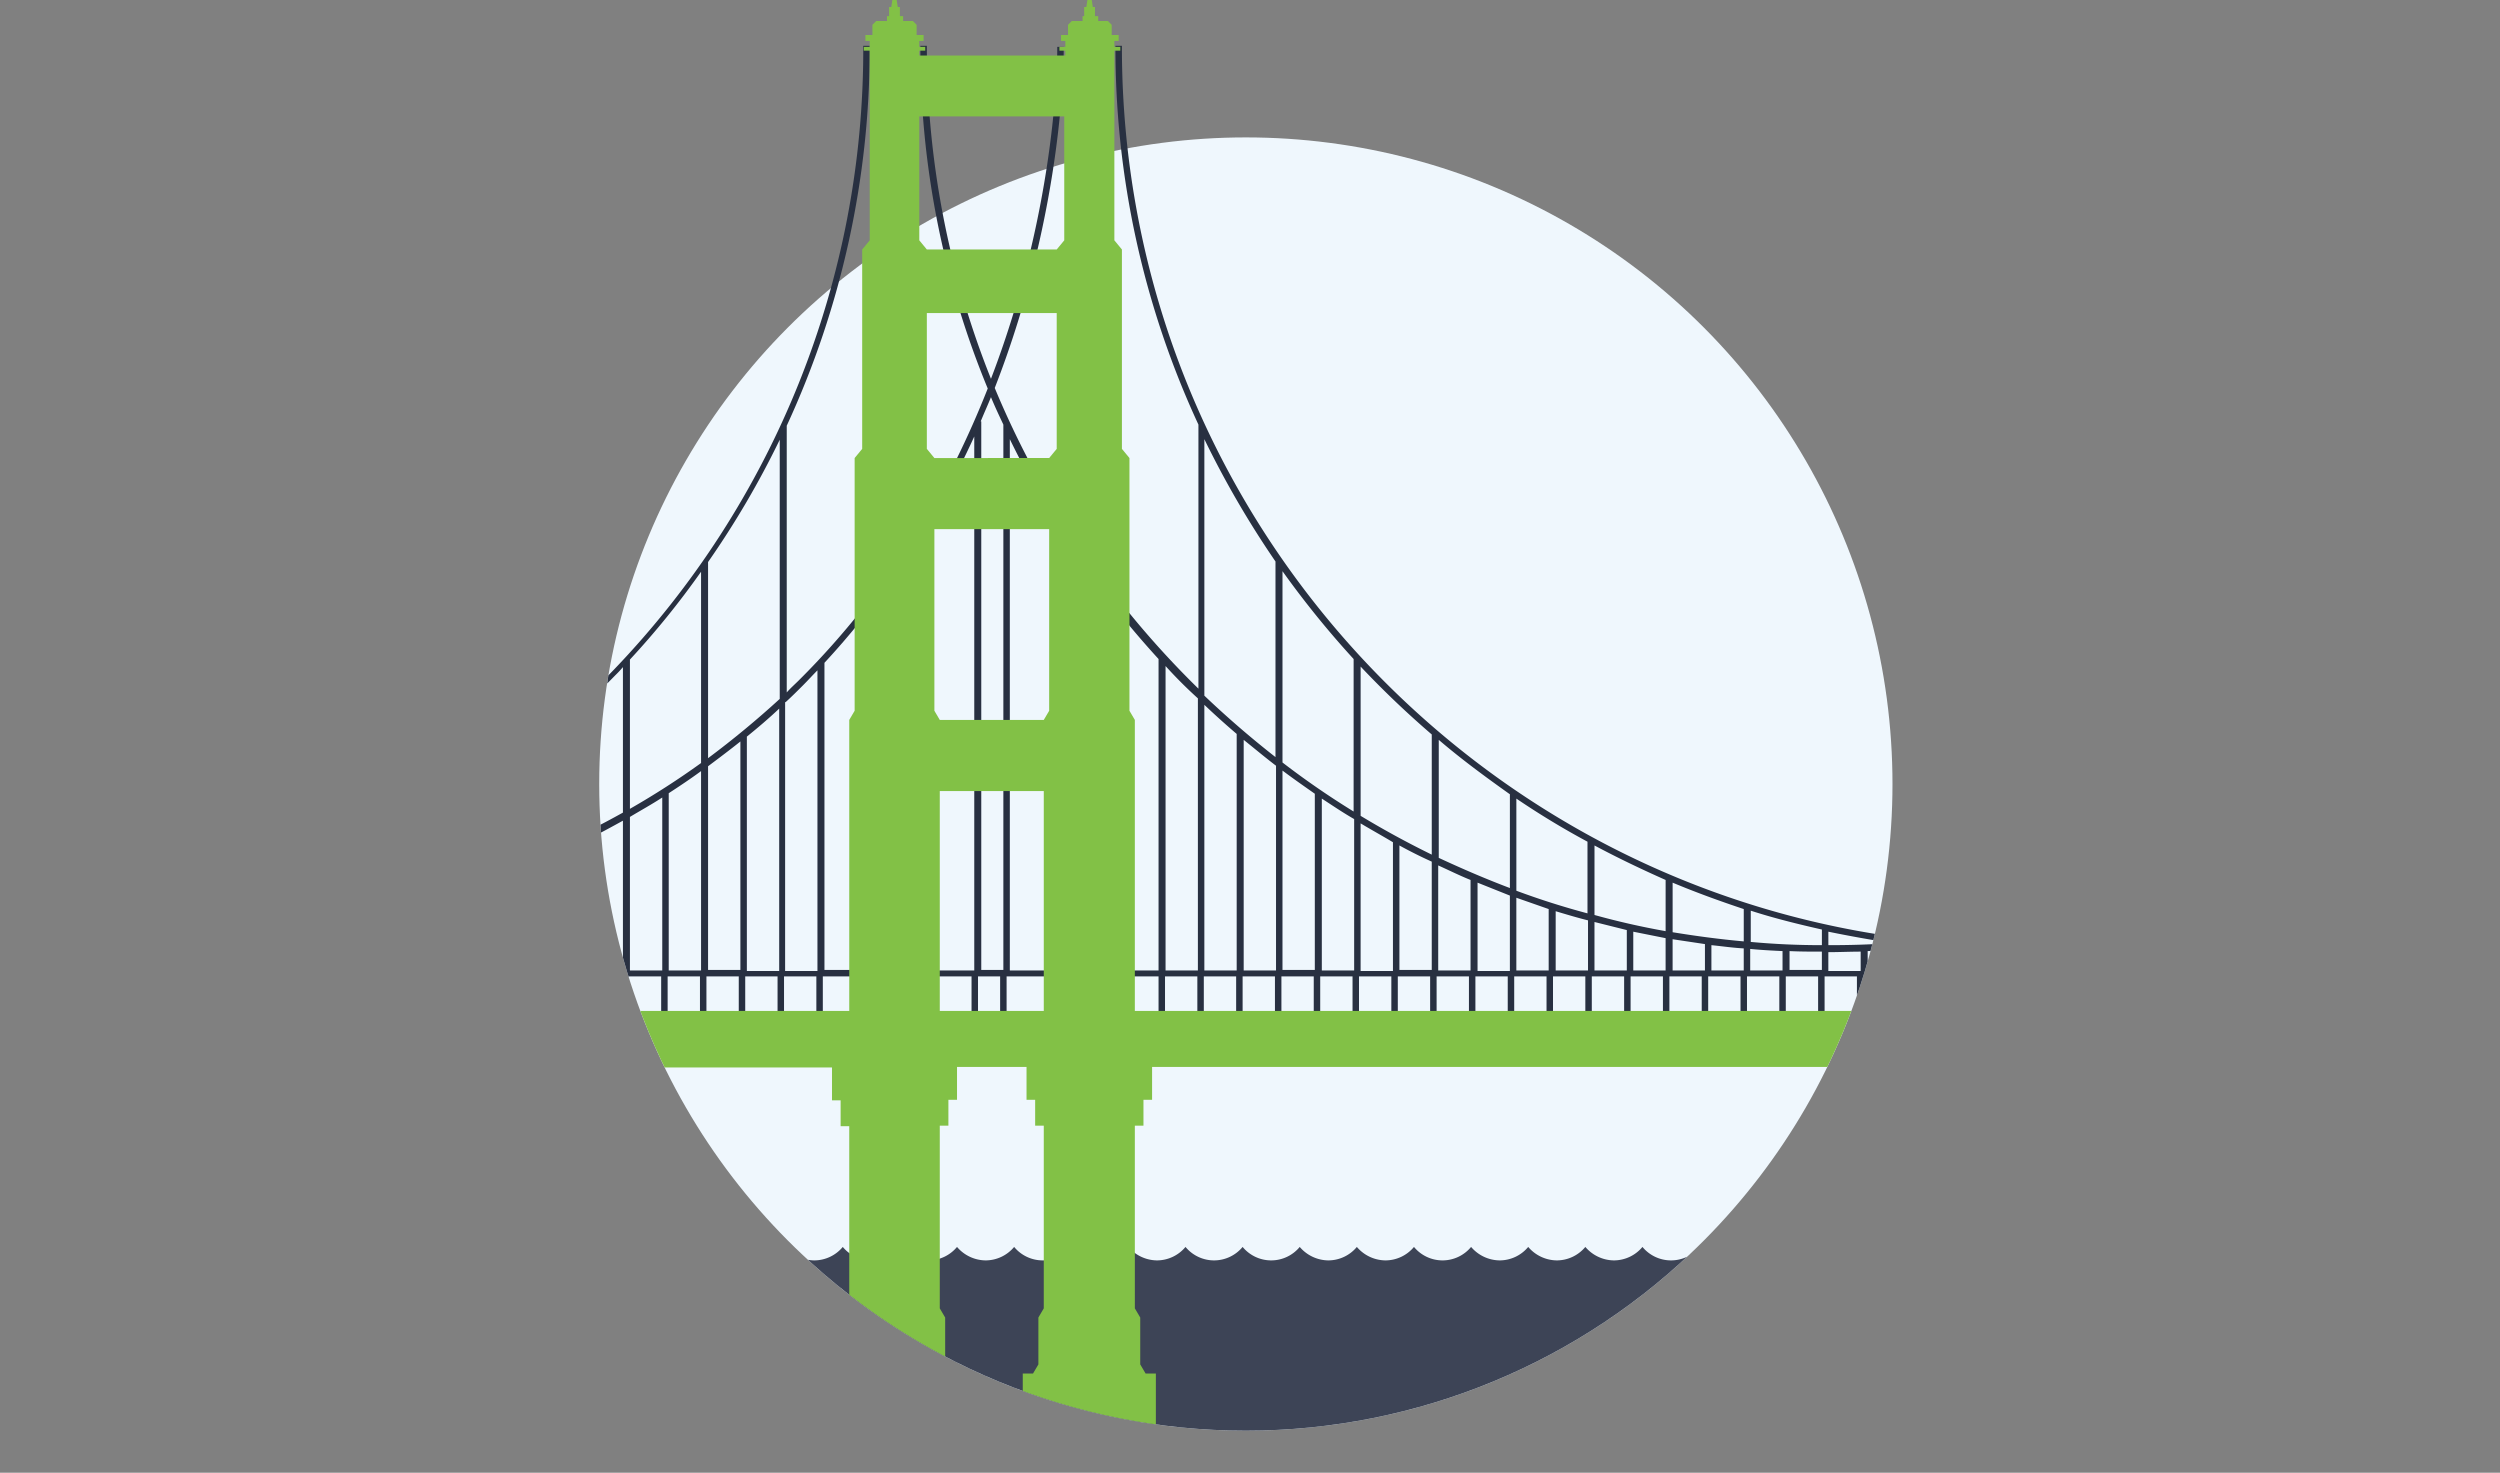
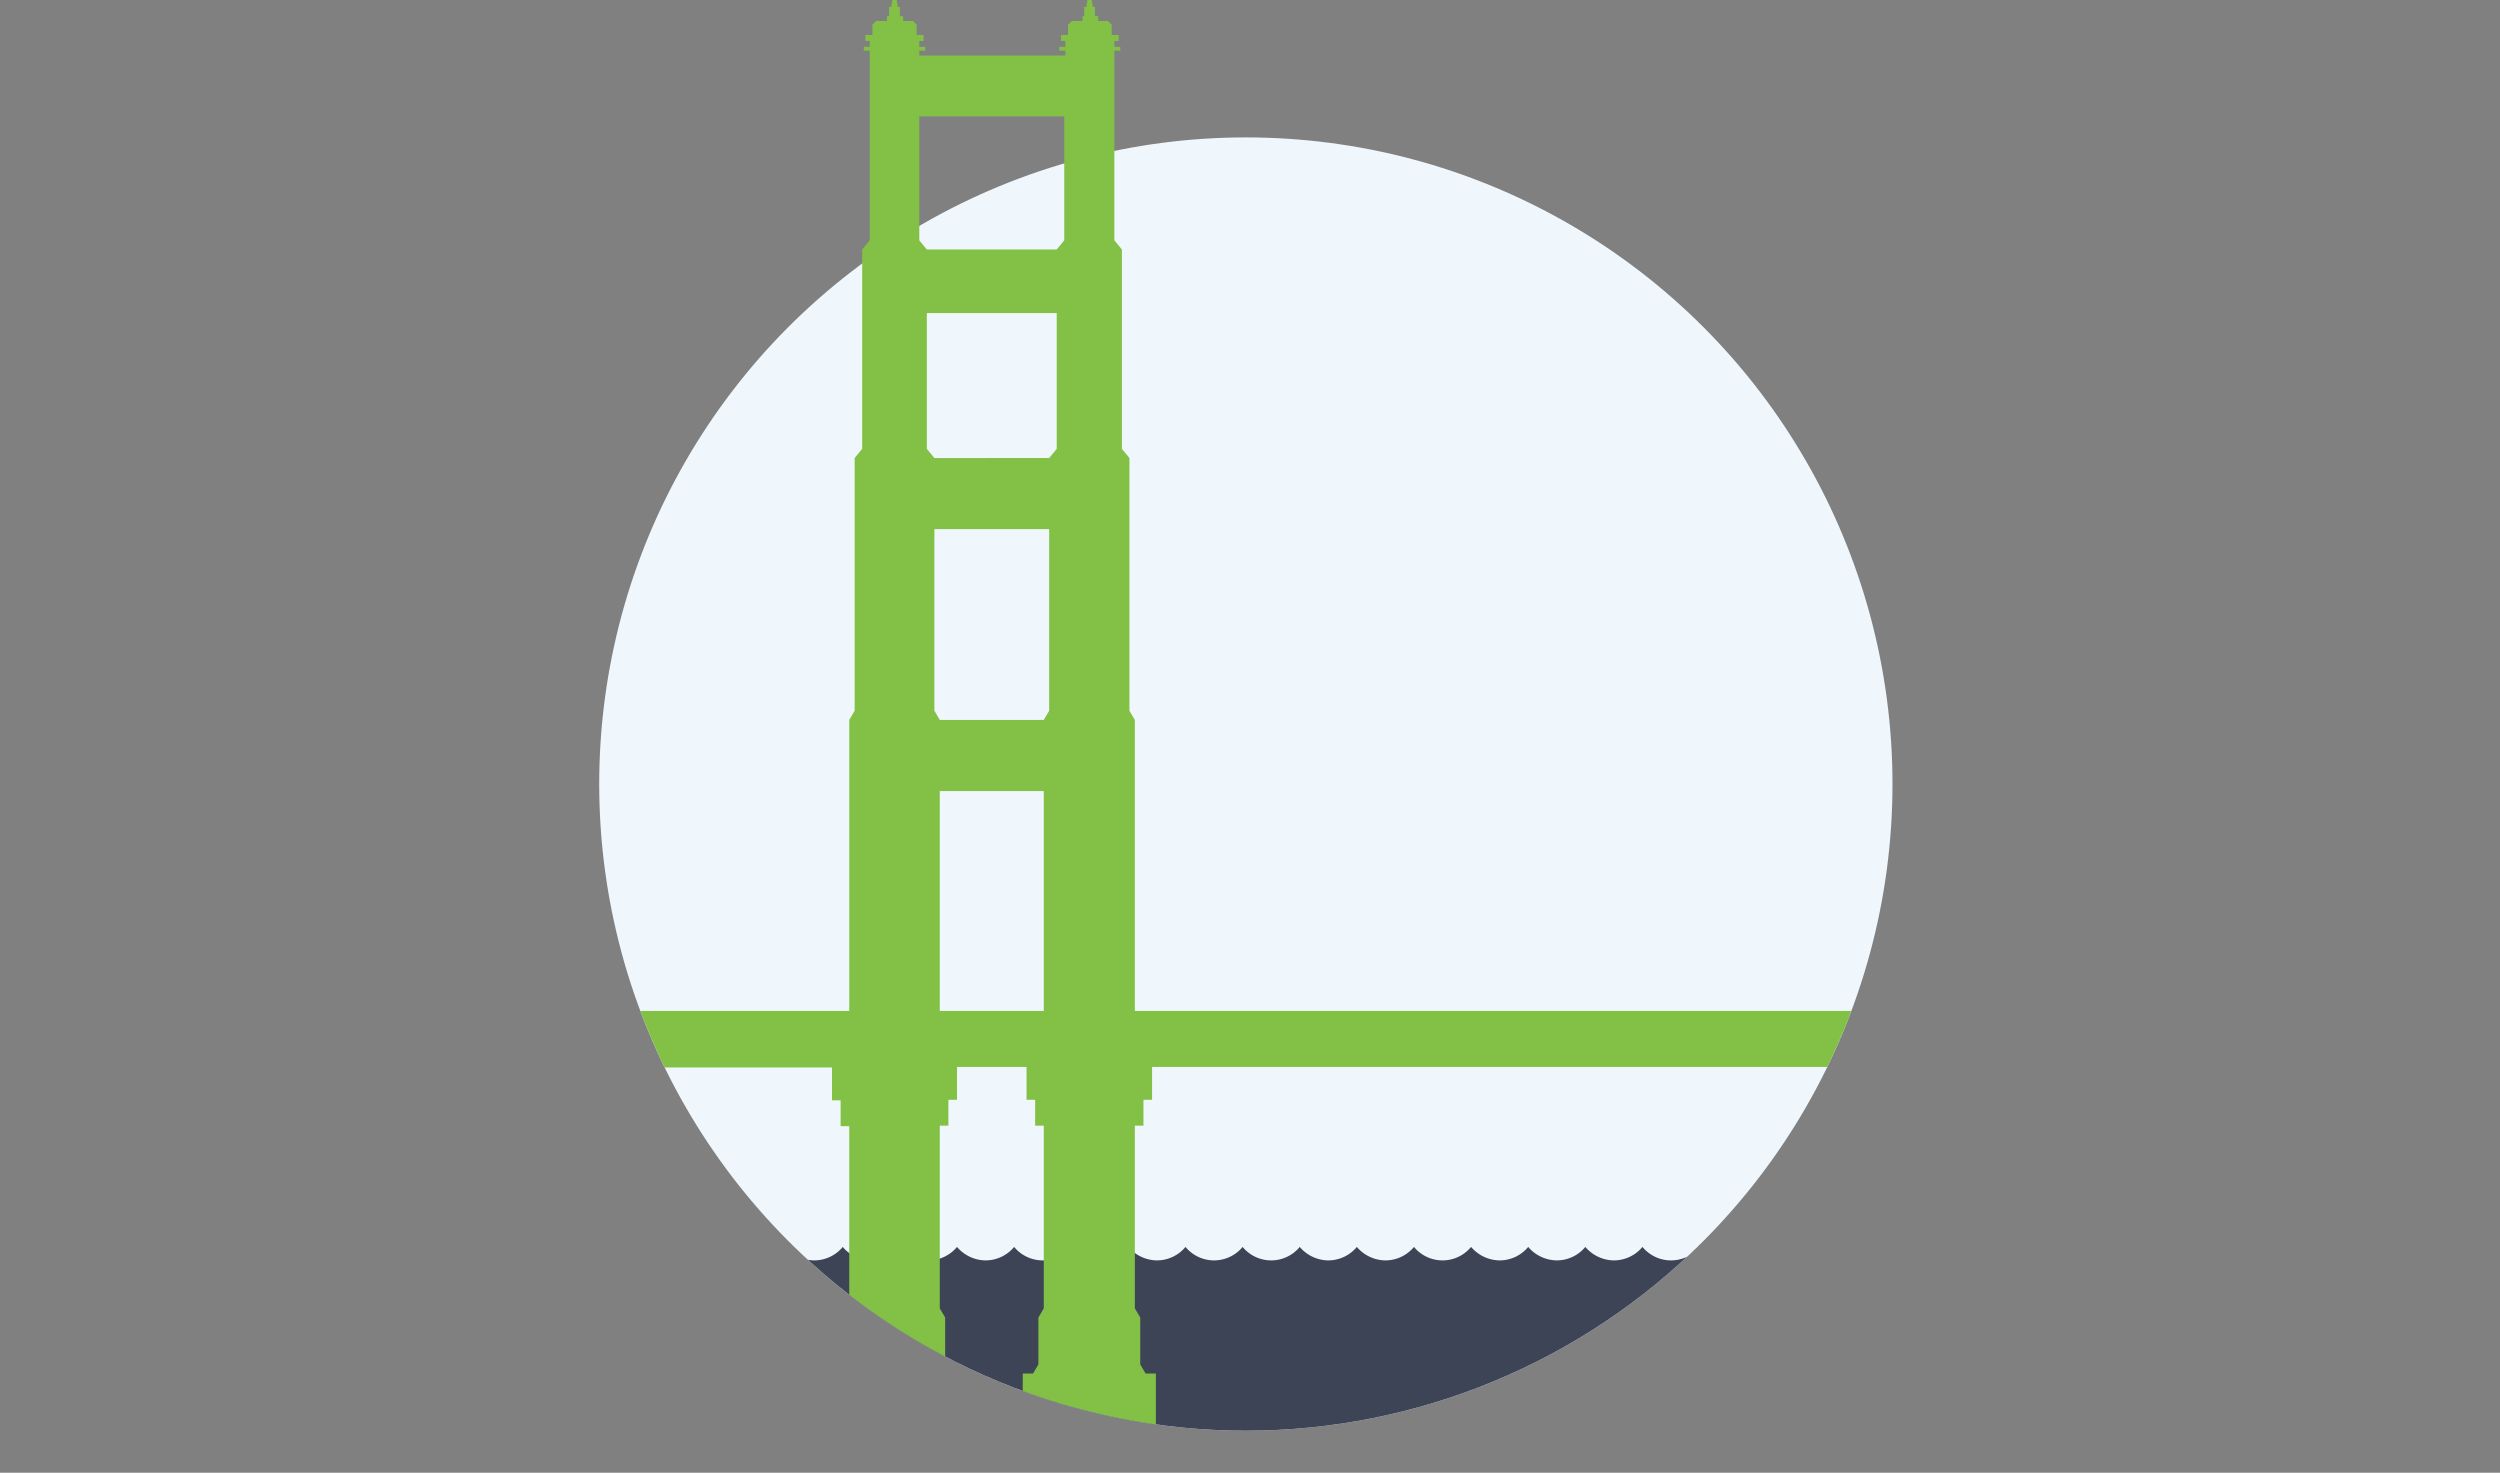
<svg xmlns="http://www.w3.org/2000/svg" id="a5acc166-f62f-4edd-bee6-8fbf89f9663e" data-name="Layer 1" width="463.94" height="273.3" viewBox="0 0 463.94 273.3">
  <rect x="0" y="0" width="463.94" height="273.3" fill="#808080" stroke="none" />
  <defs>
    <clipPath id="b4ff9524-42a4-46ee-974c-45399b97291d" transform="translate(-103.4 -149.5)">
      <path d="M454.6,295a120,120,0,1,1-240,0c0-3.1.1-6.1.4-9.2,2.4-31.1,27-138,56.2-140,58.6-4,48.2,8.5,43.9,30.7a124.23,124.23,0,0,1,19.5-1.5A120,120,0,0,1,454.6,295Z" style="fill: none" />
    </clipPath>
  </defs>
  <title>Silicon_Valley</title>
  <g>
    <circle cx="231.2" cy="145.5" r="120" style="fill: #eff7fd" />
    <g>
      <g style="clip-path: url(#b4ff9524-42a4-46ee-974c-45399b97291d)">
        <path d="M561.9,383.4a7.06,7.06,0,0,1-5.3-2.5,6.9,6.9,0,0,1-5.3,2.5,7.06,7.06,0,0,1-5.3-2.5,6.87,6.87,0,0,1-10.6,0,6.87,6.87,0,0,1-10.6,0,6.9,6.9,0,0,1-5.3,2.5,7.06,7.06,0,0,1-5.3-2.5,6.87,6.87,0,0,1-10.6,0,6.87,6.87,0,0,1-10.6,0,6.9,6.9,0,0,1-5.3,2.5,7.06,7.06,0,0,1-5.3-2.5,6.87,6.87,0,0,1-10.6,0,6.87,6.87,0,0,1-10.6,0,6.9,6.9,0,0,1-5.3,2.5,7.06,7.06,0,0,1-5.3-2.5,6.87,6.87,0,0,1-10.6,0,6.9,6.9,0,0,1-5.3,2.5,7.06,7.06,0,0,1-5.3-2.5,6.9,6.9,0,0,1-5.3,2.5,7.06,7.06,0,0,1-5.3-2.5,6.87,6.87,0,0,1-10.6,0,6.9,6.9,0,0,1-5.3,2.5,7.06,7.06,0,0,1-5.3-2.5,6.9,6.9,0,0,1-5.3,2.5,7.06,7.06,0,0,1-5.3-2.5,6.9,6.9,0,0,1-5.3,2.5,7.06,7.06,0,0,1-5.3-2.5,6.87,6.87,0,0,1-10.6,0,6.9,6.9,0,0,1-5.3,2.5,7.06,7.06,0,0,1-5.3-2.5,6.9,6.9,0,0,1-5.3,2.5,7.06,7.06,0,0,1-5.3-2.5,6.87,6.87,0,0,1-10.6,0,6.87,6.87,0,0,1-10.6,0,6.9,6.9,0,0,1-5.3,2.5,7.06,7.06,0,0,1-5.3-2.5,6.9,6.9,0,0,1-5.3,2.5,7.06,7.06,0,0,1-5.3-2.5,6.87,6.87,0,0,1-10.6,0,6.9,6.9,0,0,1-5.3,2.5,7.06,7.06,0,0,1-5.3-2.5,6.9,6.9,0,0,1-5.3,2.5,7.06,7.06,0,0,1-5.3-2.5,6.87,6.87,0,0,1-10.6,0,6.9,6.9,0,0,1-5.3,2.5,7.06,7.06,0,0,1-5.3-2.5,6.9,6.9,0,0,1-5.3,2.5,6.81,6.81,0,0,1-6.8-6.8v42.7H566.7V376.6C568.7,380.3,565.7,383.4,561.9,383.4Z" transform="translate(-103.4 -149.5)" style="fill: #3d4456" />
      </g>
      <g style="clip-path: url(#b4ff9524-42a4-46ee-974c-45399b97291d)">
        <g>
-           <path d="M460.2,324c-83.5-9-148.6-79.9-148.6-165.7V158h-1.2v.2a166,166,0,0,0,15.4,70.1v49A168.6,168.6,0,0,1,288,221.5c13.1-33.6,12.8-62.6,12.8-63.1v-.2h-1.2v.2c0,.4.3,28.5-12.3,61.4A166.65,166.65,0,0,1,275.4,158h-1.2v.2a165.16,165.16,0,0,0,12.5,63.4c-7.1,18-18,37.2-35,54.1-.8.8-1.6,1.5-2.3,2.3V228.5a166.92,166.92,0,0,0,15.4-70.3V158h-1.2v.2a166.22,166.22,0,0,1-160,166.6h-.2l.1,1.2h.1v11.2h1.2v-6.5h6v6.5H112v-6.5h6v6.5h1.2v-6.5h6v6.5h1.3v-6.5h6v6.5h1.2v-6.5h6v6.5h1.2v-6.5h6v6.5h1.2v-6.5h6v6.5h1.2v-6.5h6v6.5h1.2v-6.5h6v6.5h1.2v-6.5h6v6.5h1.2v-6.5h6v6.5h1.2v-6.5h6v6.5h1.2v-6.5h6v6.5h1.2v-6.5h6v6.5h1.2v-6.5h6v6.5h1.2v-6.5h6v6.5h1.2v-6.5h6v6.5h1.2v-6.5h6v6.5h1.2v-6.5h6v6.5h1.2v-6.5h6v6.5h1.2v-6.5h6v6.5h1.2v-6.5h13.2v6.5h1.2v-6.5h13.2v6.5h1.2v-6.5H289v6.5h1.2v-6.5H304v6.5h1.2v-6.5h13.2v6.5h1.2v-6.5h6v6.5h1.2v-6.5h6v6.5H334v-6.5h6v6.5h1.2v-6.5h6v6.5h1.2v-6.5h6v6.5h1.2v-6.5h6v6.5h1.2v-6.5h6v6.5H370v-6.5h6v6.5h1.2v-6.5h6v6.5h1.2v-6.5h6v6.5h1.2v-6.5h6v6.5h1.2v-6.5h6v6.5H406v-6.5h6v6.5h1.2v-6.5h6v6.5h1.2v-6.5h6v6.5h1.2v-6.5h6v6.5h1.2v-6.5h6v6.5H442v-6.5h6v6.5h1.2v-6.5h6v6.5h1.2v-6.5h6v6.5h1.2v-6.5h6v6.5h1.2v-6.5h6v6.5H478v-6.5h6v6.5h1.2v-6.5h6v6.5h1.2v-6.5h6v6.5h1.2v-6.5h6v6.5h1.2v-6.5h6v6.5H514v-6.5h6v6.5h1.2v-6.5h6v6.5h1.2v-6.5h6v6.5h1.2v-6.5h6v6.5h1.2v-6.5M175.6,306.5v10.9c-4.3,1.1-8.7,2.1-13.2,2.9v-7.5Q169.15,309.95,175.6,306.5Zm57.9-15.4a148.71,148.71,0,0,1-13.2,8.5V271.9a156.78,156.78,0,0,0,13.2-16.3ZM219,300.3c-4.3,2.4-8.7,4.6-13.2,6.7V285.9c4.1-3.5,8-7.2,11.8-11.1a19.2,19.2,0,0,0,1.4-1.5Zm-14.4,7.3c-4.3,1.9-8.7,3.6-13.2,5.2V297a144,144,0,0,0,13.2-10.1Zm-14.5,5.6c-4.3,1.5-8.7,2.8-13.2,4V305.9c4.5-2.5,8.9-5.1,13.2-8Zm-29,7.4q-6.45,1.2-13.2,2.1v-4.5a122.85,122.85,0,0,0,13.2-4.9Zm-14.4,2.2c-4.3.5-8.7,1-13.2,1.3v-2c4.5-1,8.9-2.2,13.2-3.5Zm-14.5,1.4q-6.45.45-13.2.6v-.1c4.5-.6,8.9-1.4,13.2-2.3Zm-21.7,5.4h-6v-3.5c2,0,4,.1,6,.1Zm1.2-3.4c2,0,4,0,6-.1v3.5h-6Zm7.3-.1c2,0,4-.1,6-.2v3.8h-6Zm7.2-.3,6-.3v4.2h-6Zm7.2-.4c2-.1,4-.3,6-.5v4.7h-6Zm7.3-.6c2-.2,4-.4,6-.7v5.5h-6Zm7.2-.9c2-.3,4-.5,6-.8v6.5h-6Zm7.2-1c2-.3,4-.7,6-1v7.7h-6Zm7.3-1.2,6-1.2v9.2h-6Zm7.2-1.5c2-.5,4-.9,6-1.4v10.9h-6Zm7.3-1.8c2-.5,4-1.1,6-1.6v12.8h-6Zm7.2-2c2-.6,4-1.3,6-1.9v15.1h-6Zm7.2-2.3c2-.7,4-1.4,6-2.2v17.7h-6Zm7.3-2.7c2-.8,4-1.6,6-2.5v20.7h-6Zm7.2-3c2-.9,4-1.8,6-2.8v24.1h-6ZM213,305c2-1,4-2.1,6-3.2v27.9h-6Zm7.3-3.9c2-1.2,4-2.3,6-3.6v32.1h-6Zm7.2-4.4c2-1.3,4.1-2.7,6-4.1v37h-6Zm7.3-5c2-1.5,4-3,6-4.6v42.4h-6Zm7.2-5.5c2.1-1.7,4.1-3.4,6-5.2v48.7h-6Zm7.2-6.4c1.1-1,2.2-2.1,3.2-3.1s1.8-1.9,2.7-2.8v55.8h-6V279.8Zm7.2-7.3A144.57,144.57,0,0,0,269.6,256v73.5H256.4Zm14.5-18.2a167.16,167.16,0,0,0,13.3-23.8v99.1H271V254.3Zm14.5-26.6c.6-1.5,1.3-3,1.9-4.5.7,1.7,1.5,3.4,2.3,5.1V329.5h-4.1V227.7Zm5.4,3.3A176.67,176.67,0,0,0,304,253.7v75.9H290.8Zm14.4,24.5a173.93,173.93,0,0,0,13.2,16.3v57.8H305.2Zm14.5,17.6q2.85,3.15,6,6v50.5h-6Zm201.4,33.3v12.9c-4.3,1.2-8.8,2.1-13.2,3v-9.5C512.4,310.8,516.8,308.7,521.1,306.4Zm-14.5,16.1c-4.4.7-8.8,1.3-13.2,1.7v-6.1c4.5-1.4,8.9-3.1,13.2-4.9Zm-14.5,1.9q-6.6.6-13.2.6v-2.8c4.5-1,8.9-2.2,13.2-3.5Zm-14.4.5c-3.9,0-7.8-.2-11.7-.4q6-.9,11.7-2.1Zm-35,0v-2.5q5.85,1.2,11.7,2.1C450.5,324.8,446.6,324.9,442.7,324.9Zm-1.2,0q-6.75,0-13.2-.6v-5.8c4.3,1.4,8.8,2.5,13.2,3.5Zm-14.5-.7c-4.5-.4-8.9-1-13.2-1.7v-9.2c4.3,1.8,8.7,3.4,13.2,4.9Zm-14.5-1.9q-6.75-1.2-13.2-3V306.4c4.3,2.3,8.7,4.4,13.2,6.4ZM398,319q-6.75-1.8-13.2-4.2V297.7a149.58,149.58,0,0,0,13.2,8Zm-14.4-4.7c-4.5-1.7-8.9-3.6-13.2-5.6V286.8c4.2,3.6,8.7,6.9,13.2,10.1Zm-14.5-6.2q-6.75-3.3-13.2-7.2V273.2a174.14,174.14,0,0,0,13.2,12.6Zm-14.5-8a154.11,154.11,0,0,1-13.2-9.1V255.5a173.93,173.93,0,0,0,13.2,16.3Zm-27.7-19.8q3,2.85,6,5.4v43.9h-6Zm7.3,6.5c2,1.6,3.9,3.2,6,4.8v38h-6Zm7.2,5.7c2,1.5,4,2.9,6,4.3v32.7h-6Zm7.3,5.2c2,1.3,3.9,2.6,6,3.8v28.1h-6Zm7.2,4.6c2,1.2,4,2.3,6,3.5v23.9h-6Zm7.2,4.1q3,1.65,6,3v20.1h-6Zm7.2,3.7c2,.9,4,1.9,6,2.7v16.8h-6Zm7.3,3.2,6,2.4v14h-6Zm7.2,2.8,6,2.1v11.4h-6Zm7.3,2.5c2,.6,4,1.2,6,1.7v9.3h-6Zm7.2,2,6,1.5v7.5h-6Zm7.2,1.8,6,1.2v6h-6Zm7.3,1.4,6,.9v4.9h-6Zm7.2,1.1c2,.2,4,.5,6,.6v4.1h-6Zm7.2.7c2,.2,4,.3,6,.4v3.6h-6Zm7.3.4c2,.1,4,.1,6,.1v3.4h-6Zm7.2.2c2,0,4-.1,6-.1v3.6h-6Zm7.3-.2c2-.1,4-.2,6-.4v4h-6Zm7.2-.5,3-.3,3,.3v4.1h-6Zm7.2.1c2,.2,4,.3,6,.4v3.6h-6Zm7.2.4c2,.1,4,.1,6,.1v3.4h-6Zm7.3.2c2,0,4-.1,6-.1v3.6h-6Zm7.2-.2c2-.1,4-.2,6-.4v4h-6Zm7.3-.5,6-.6v4.8h-6Zm7.2-.8,6-.9v5.8h-6Zm7.3-1.1,6-1.2v7.2h-6v-6Zm7.2-1.5c2-.5,4-.9,6-1.5v9h-6Zm7.2-1.8c2-.5,4-1.1,6-1.7v11h-6Zm7.2-2.1q3-.9,6-2.1v13.5h-6ZM340.1,290q-6.9-5.4-13.2-11.4V231a176.67,176.67,0,0,0,13.2,22.7Zm-105.3.2V253.8a166.34,166.34,0,0,0,13.3-22.7v48.1A172.35,172.35,0,0,1,234.8,290.2Z" transform="translate(-103.4 -149.5)" style="fill: #283041" />
          <path d="M546.5,337.1H314v-54l-1-1.7V234.5l-1.4-1.7v-37l-1.4-1.7V158.9h1.1v-.7h-1.1v-1.1h.8V156h-1.3v-1.9l-.7-.7h-1.8v-.9h-.6v-1.7h-.4l-.2-1.3h-.8l-.2,1.3h-.4v1.7h-.3v.9h-2l-.7.7V156h-1.3v1.1h.8v1.1H300v.7h1.1v.9H274v-.9h1.1v-.7H274v-1.1h.8V156h-1.3v-1.9l-.7-.7H271v-.9h-.6v-1.7H270l-.2-1.3H269l-.2,1.3h-.4v1.7H268v.9h-2l-.7.7V156H264v1.1h.8v1.1h-1.1v.7h1.1v35.2l-1.4,1.7v37l-1.4,1.7v46.9l-1,1.7v54H120.7v1.5H104v7.5h16.7v1.5H257.8v6.1h1.6v4.8H261v33.9l-1,1.7v8.7l-1,1.7h-2V418h-9.1v4.8H327V418h-9.1V404.4H316l-1-1.7V394l-1-1.7V358.4h1.6v-4.8h1.6v-6.1H546.9M277.8,337.1V296.3h19.3v40.8H277.8Zm20.3-55.7-1,1.7H277.8l-1-1.7V247.7h21.3Zm1.4-48.6-1.4,1.7H276.8l-1.4-1.7V207.6h24.1v25.2Zm1.4-61.7v23l-1.4,1.7H275.4l-1.4-1.7v-23ZM290.9,418h-9.2V404.4h-1.9l-1-1.7V394l-1-1.7V358.4h1.6v-4.8H281v-6.1h12.9v6.1h1.6v4.8h1.6v33.9l-1,1.7v8.7l-1,1.7h-1.9V418Z" transform="translate(-103.4 -149.5)" style="fill: #82c146" />
        </g>
      </g>
    </g>
  </g>
</svg>